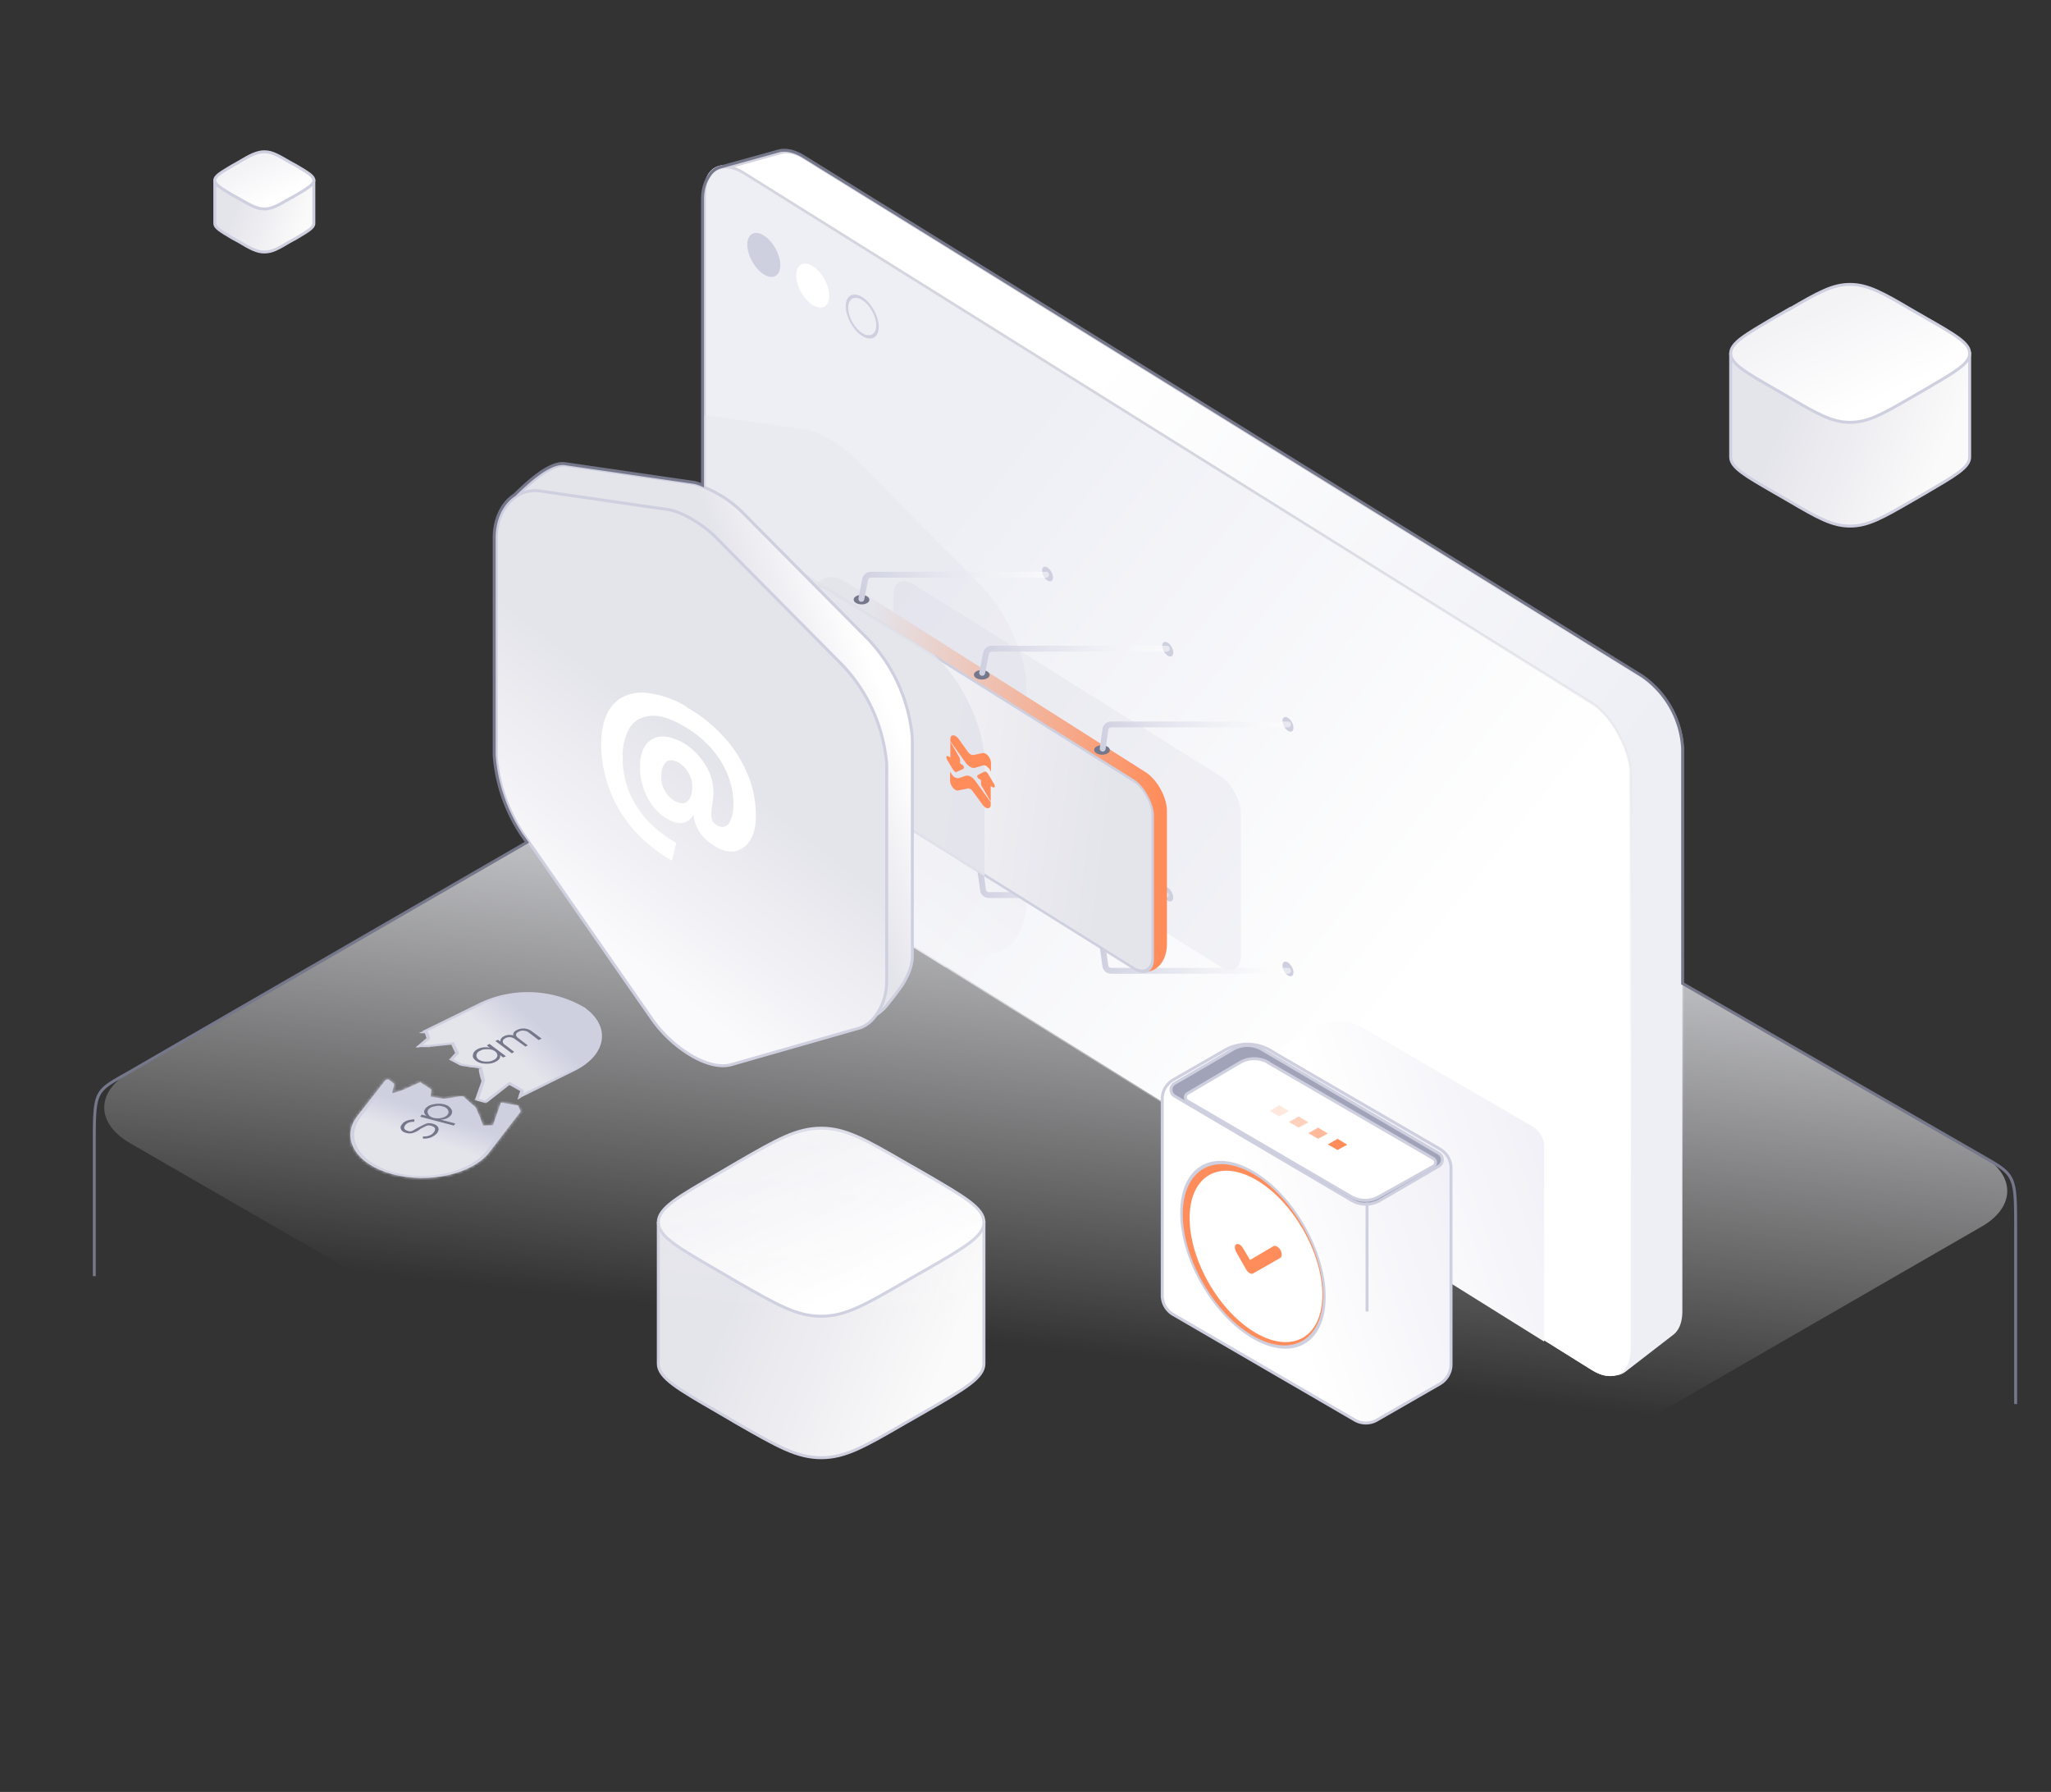
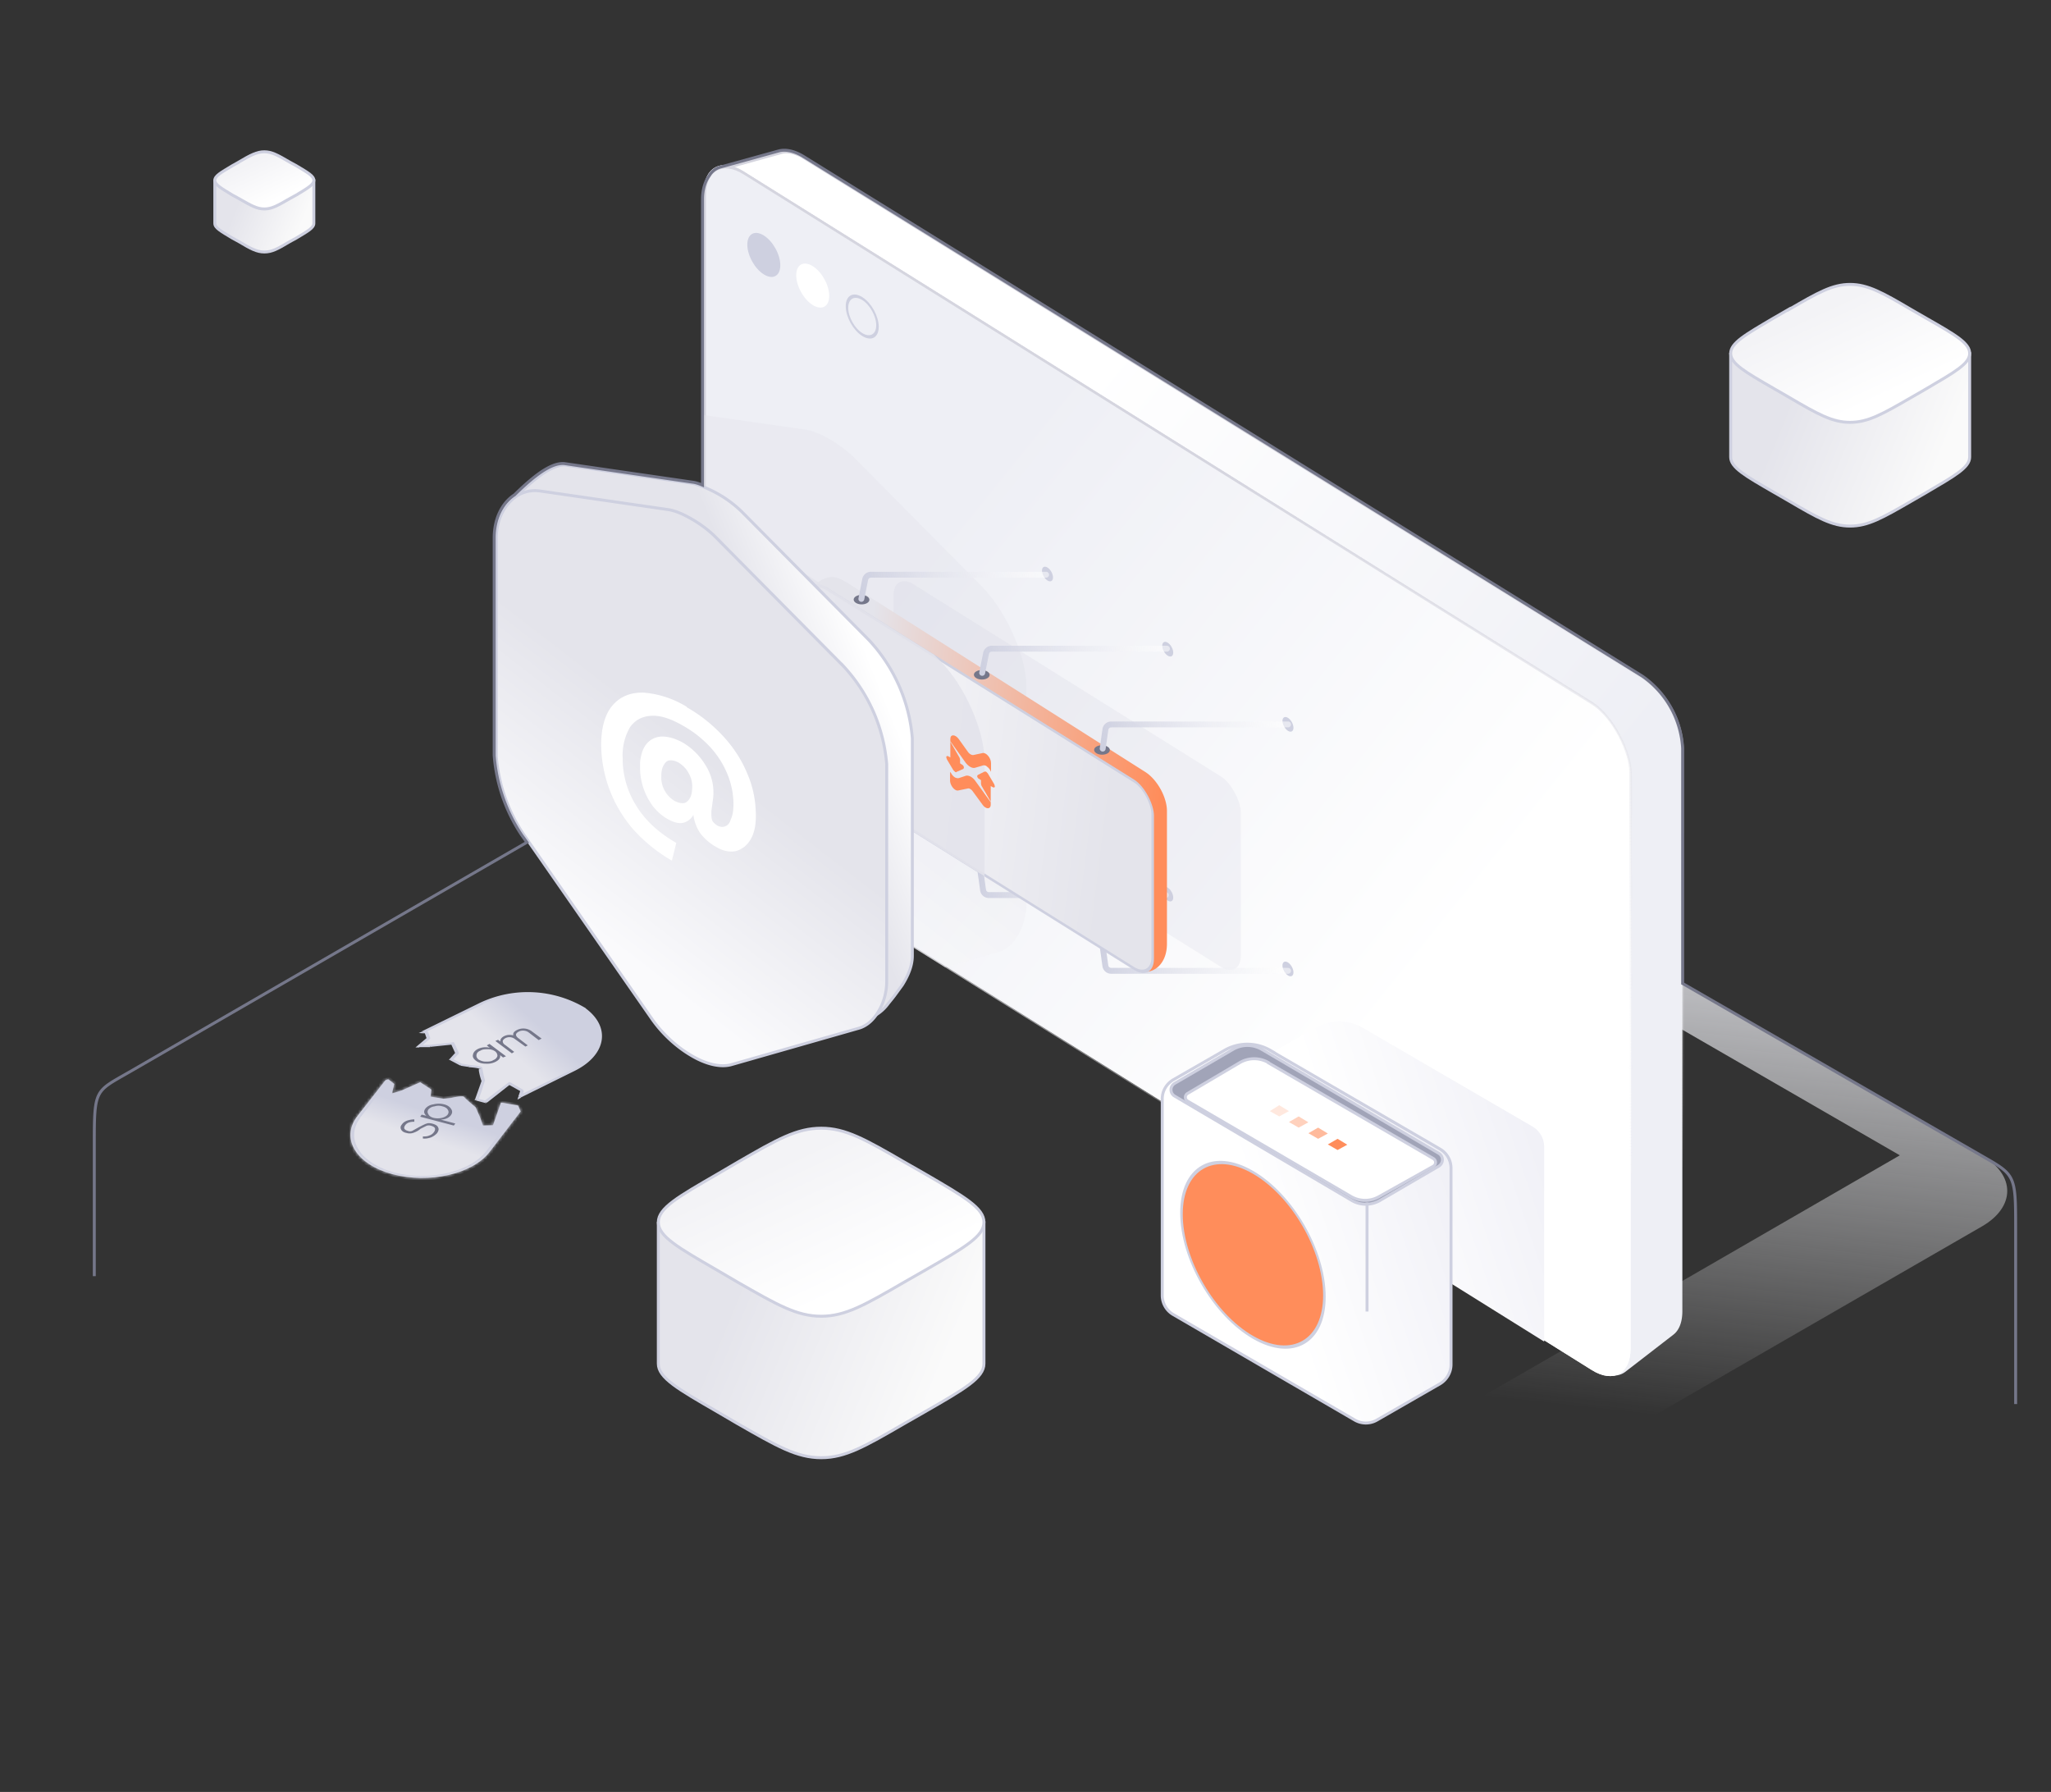
<svg xmlns="http://www.w3.org/2000/svg" fill="none" viewBox="0 0 696 608">
  <rect x="0" y="0" width="696" height="608" fill="#333333" stroke="none" />
  <path fill="url(#a)" stroke="#CED0E0" d="M607.1 114c9.8-5.7 14.7-8.5 20.7-8.5s11 2.8 20.7 8.4l19.9 6v35.2c0 3.5-5 6.3-14.7 12l-5.2 3c-9.7 5.6-14.6 8.4-20.7 8.4-6 0-11-2.8-20.7-8.5l-5.2-3c-9.7-5.6-14.6-8.4-14.6-11.9v-35l19.8-6.2Z" />
  <path fill="url(#b)" stroke="#CED0E0" d="M607.1 105c9.8-5.7 14.7-8.5 20.7-8.5s11 2.8 20.7 8.5l5.2 3c9.8 5.6 14.7 8.4 14.7 11.9s-5 6.3-14.7 12l-5.2 3c-9.7 5.6-14.6 8.4-20.7 8.4-6 0-11-2.8-20.7-8.5l-5.2-3c-9.7-5.6-14.6-8.4-14.6-11.9s4.9-6.3 14.6-12l5.2-3Z" />
  <path fill="url(#c)" stroke="#CED0E0" d="M81 58.7c4.1-2.3 6.2-3.5 8.7-3.5 2.5 0 4.5 1.2 8.6 3.5l8.2 2.5v14.6c0 1.5-2 2.6-6 5L98.3 82c-4 2.4-6 3.5-8.6 3.5-2.5 0-4.6-1.1-8.6-3.5l-2.2-1.2c-4-2.4-6-3.5-6-5V61.3l8.2-2.6Z" />
  <path fill="url(#d)" stroke="#CED0E0" d="M81 55c4.1-2.4 6.2-3.5 8.7-3.5 2.5 0 4.5 1.1 8.6 3.5l2.2 1.2c4 2.4 6 3.5 6 5 0 1.4-2 2.6-6 5l-2.2 1.2c-4 2.3-6 3.5-8.6 3.5-2.5 0-4.6-1.2-8.6-3.5l-2.2-1.2c-4-2.4-6-3.6-6-5 0-1.5 2-2.6 6-5l2.2-1.2Z" />
  <path fill="url(#e)" stroke="#CED0E0" d="M250.4 406.5c13.4-7.7 20-11.5 28.3-11.5 8.2 0 14.9 3.8 28.2 11.5l27 8.2v48c0 4.8-6.6 8.6-20 16.3l-7 4c-13.3 7.7-20 11.6-28.2 11.6-8.3 0-15-3.9-28.3-11.5l-7-4.1c-13.3-7.7-20-11.5-20-16.3V415l27-8.5Z" />
  <path fill="url(#f)" stroke="#CED0E0" d="M250.4 394.3c13.3-7.7 20-11.5 28.3-11.5 8.2 0 14.9 3.8 28.2 11.5l7 4c13.4 7.8 20 11.6 20 16.4 0 4.8-6.6 8.6-20 16.3l-7 4c-13.3 7.7-20 11.6-28.2 11.6-8.3 0-15-3.9-28.3-11.5l-7-4.1c-13.3-7.7-20-11.5-20-16.3 0-4.8 6.7-8.6 20-16.3l7-4.1Z" />
-   <path fill="url(#g)" d="M320 204.5c7.6-4.4 20-4.4 27.6 0l325 187.6c11.4 6.6 11.4 17.4 0 24l-276 159.2c-7.6 4.5-20 4.5-27.7 0L44 387.8c-11.5-6.7-11.5-17.4 0-24l275.8-159.3Z" />
+   <path fill="url(#g)" d="M320 204.5c7.6-4.4 20-4.4 27.6 0l325 187.6c11.4 6.6 11.4 17.4 0 24l-276 159.2c-7.6 4.5-20 4.5-27.7 0c-11.5-6.7-11.5-17.4 0-24l275.8-159.3Z" />
  <path fill="url(#h)" stroke="url(#i)" d="M272.8 53.5 557.7 230a31 31 0 0 1 13.2 23.7v191.2c0 3.7-1.1 6.5-3.1 8l-16.3 12.6c-2.7 2-6.7 1.6-10.8-1.2l-273-188.5a31.7 31.7 0 0 1-12.3-21.6L240 68.1c-.4-5.7 1.5-9.8 5.1-10.8l19.9-5.5c2.2-.7 5 0 7.9 1.7Z" />
  <rect width="370.5" height="226.3" x=".4" y=".8" fill="url(#j)" stroke="url(#k)" rx="15.5" transform="matrix(.848 .53 0 1 238.8 49.4)" />
  <rect width="370.5" height="226.3" x=".4" y=".8" fill="url(#l)" stroke="url(#m)" rx="15.5" transform="matrix(.848 .53 0 1 238.8 49.4)" />
  <path fill="url(#n)" fill-rule="evenodd" d="m524 455.2-99-61.8v-27.8a8 8 0 0 1 4-6.9l17.4-10a16 16 0 0 1 16 0l57.6 33.5a8 8 0 0 1 4 7v66Z" clip-rule="evenodd" />
  <path fill="url(#o)" fill-rule="evenodd" d="m320.7 328.2-82-51.2V140.8l34.9 5c4.5.7 11.8 5 16.3 9.5l43.4 43.8c8.3 8.5 15 23.7 15 34v73.8c0 7.4-4.2 14.6-9.3 16.1l-18.3 5.2Z" clip-rule="evenodd" opacity=".4" />
  <circle cx="2.2" cy="2.2" r="2.2" fill="#CED0E0" transform="matrix(.848 .53 0 1 353.6 191.4)" />
  <circle cx="2.2" cy="2.2" r="2.2" fill="#CED0E0" transform="matrix(.848 .53 0 1 435.2 242.4)" />
  <circle cx="2.2" cy="2.2" r="2.2" fill="#CED0E0" transform="matrix(.848 .53 0 1 394.4 216.9)" />
  <circle cx="2.2" cy="2.2" r="2.2" fill="#CED0E0" transform="matrix(.848 .53 0 1 353.6 274.5)" />
  <circle cx="2.2" cy="2.2" r="2.2" fill="#CED0E0" transform="matrix(.848 .53 0 1 435.2 325.4)" />
  <circle cx="2.2" cy="2.2" r="2.2" fill="#CED0E0" transform="matrix(.848 .53 0 1 394.4 300)" />
  <circle cx="6.6" cy="6.6" r="6.6" fill="#CED0E0" transform="matrix(.848 .53 0 1 253.6 76.4)" />
  <circle cx="6.6" cy="6.6" r="6.6" fill="#fff" transform="matrix(.848 .53 0 1 270.2 86.8)" />
  <circle cx="6.6" cy="6.6" r="6.1" stroke="#CED0E0" transform="matrix(.848 .53 0 1 287 97.3)" />
  <rect width="139" height="64.6" fill="#CED0E0" fill-opacity=".2" rx="8" transform="matrix(.848 .53 0 1 303.2 194)" />
  <path stroke="url(#p)" stroke-linecap="round" stroke-linejoin="round" stroke-width="2" d="m374.2 321.2.9 6.5a2 2 0 0 0 2 1.7h60" />
  <path stroke="url(#q)" stroke-linecap="round" stroke-linejoin="round" stroke-width="2" d="m332.7 295.5.9 6.5a2 2 0 0 0 2 1.7h60" />
  <path stroke="url(#r)" stroke-linecap="round" stroke-linejoin="round" stroke-width="2" d="m291.2 268.2.8 6.5a2 2 0 0 0 2 1.7h60" />
  <path fill="url(#s)" d="M275.3 199.4c6-5.5 9-3.7 13.1-1.1l100.2 63.6c4 2.5 7.4 8.5 7.4 13.3v45c0 8.1-6.2 11.2-10.3 8.7L285.5 262a17.5 17.5 0 0 1-7.4-13.4l-2.8-49.2Z" />
  <circle cx="2.2" cy="2.2" r="2.2" fill="#75778A" transform="matrix(.848 .53 -.866 .5 292.4 201.2)" />
  <circle cx="2.2" cy="2.2" r="2.2" fill="#75778A" transform="matrix(.848 .53 -.866 .5 374 252.2)" />
  <circle cx="2.2" cy="2.2" r="2.2" fill="#75778A" transform="matrix(.848 .53 -.866 .5 333.2 226.7)" />
  <path stroke="url(#t)" stroke-linecap="round" stroke-linejoin="round" stroke-width="2" d="m333.3 228.3 1.3-6.5a2 2 0 0 1 2-1.7H396" />
  <path stroke="url(#u)" stroke-linecap="round" stroke-linejoin="round" stroke-width="2" d="m374.2 254 .9-6.4a2 2 0 0 1 2-1.8h60" />
  <path stroke="url(#v)" stroke-linecap="round" stroke-linejoin="round" stroke-width="2" d="m292.3 203.2 1.3-6.6a2 2 0 0 1 2-1.6H355" />
  <rect width="138" height="63.6" x=".4" y=".8" fill="url(#w)" stroke="#CED0E0" rx="7.5" transform="matrix(.848 .53 0 1 273.8 194.8)" />
  <path fill="url(#x)" fill-rule="evenodd" d="m316.8 222 2.3 2.3c8.3 8.4 15 23.6 15 33.9v39.1l-60.4-37.7V195l43 27Z" clip-rule="evenodd" opacity=".9" />
  <path fill="#FF8D5B" d="M336.3 258.9c0-1.7-1.6-3.6-2.8-3.4l-3.3.7c-.5 0-1.1-.3-1.6-.9l-3.3-4.6c-1.2-1.6-2.8-1.6-2.8 0v.8l5.2 7.3c1 1.3 2.3 2 3.2 1.7l2.4-.7c.4-.2.9-.2 1.4.1.4.3 1 .8 1.3 1.4l.3.6v-3Z" />
  <path fill="#FF8D5B" fill-rule="evenodd" d="M322.5 251.5v5.5l-.7-.4c-.4-.2-.7 0-.7.3l.2.7 2.2 3.7.6.6c.2.1.4.2.5 0l2.3-1c0-.1.2-.2.2-.5 0-.4-.3-.8-.7-1l-.6-.4v-1c0-.4-.1-.9-.4-1.3l-3-5.2Z" clip-rule="evenodd" />
  <path fill="#FF8D5B" d="M322.4 264.8c0 1.7 1.6 3.7 2.8 3.4l3.4-.7c.4 0 1 .3 1.5 1l3.3 4.5c1.2 1.7 2.8 1.6 2.8 0v-.8L331 265c-1-1.4-2.3-2-3.2-1.8l-2.4.8a2 2 0 0 1-1.3-.2c-.5-.3-1-.8-1.3-1.4l-.4-.5v3Z" />
  <path fill="#FF8D5B" fill-rule="evenodd" d="M336.2 272.2v-5.5l.7.4c.4.2.7.1.7-.3l-.2-.7-2.2-3.7-.6-.6h-.5l-2.2 1.1s-.2.1-.3.4c0 .4.3.9.7 1l.6.4v1c0 .4.1.9.4 1.3l3 5.2Z" clip-rule="evenodd" />
  <path fill="url(#y)" stroke="#CED0E0" d="m431 356.4 57.7 33.5a7.5 7.5 0 0 1 3.7 6.5V463c0 2.6-1.4 5.1-3.7 6.5l-21.4 12.3a7.5 7.5 0 0 1-7.6 0L398.1 446a7.5 7.5 0 0 1-3.7-6.5v-66.6c0-2.7 1.4-5.1 3.7-6.5l17.4-10a15.5 15.5 0 0 1 15.6 0Z" />
  <path fill="#A1A4B8" stroke="#CED0E0" d="m428.1 356 60.1 35.3c1.7 1 1.7 3.4 0 4.4l-19.9 11.6a9.5 9.5 0 0 1-9.6 0l-60.1-35.4a2.5 2.5 0 0 1 0-4.3l19.9-11.6c3-1.7 6.6-1.7 9.6 0Z" />
  <path fill="#fff" stroke="#CED0E0" d="m430.4 360.6 56 32.5c1 .6 1 2 0 2.6L468 406a9.5 9.5 0 0 1-9.5 0L403 373.6c-1-.6-1-2 0-2.6l17.8-10.5c3-1.7 6.6-1.7 9.6 0Z" />
  <circle cx="28.5" cy="28.5" r="28" fill="#FF8D5B" stroke="#CED0E0" transform="matrix(.866 .5 0 1 400.5 383)" />
-   <circle cx="26" cy="26" r="26" fill="#fff" transform="matrix(.866 .5 0 1 403.7 387.3)" />
  <path fill="#FF8D5B" d="m425.2 432.1 9.3-5.3c.6-.4.6-1.6 0-2.7-.6-1-1.7-1.6-2.3-1.3l-8 4.7-2.4-4c-.6-1.1-1.7-1.7-2.3-1.3-.6.3-.6 1.5 0 2.6l3.4 6c.4.6.8 1 1.2 1.2.4.2.8.3 1.1.1Z" />
  <path fill="#FF8D5B" d="m430.9 377 3.2-2 3.3 2-3.3 1.8z" opacity=".2" />
  <path fill="#FF8D5B" d="m437.4 380.7 3.3-1.9 3.3 2-3.3 1.8z" opacity=".4" />
  <path fill="#FF8D5B" d="m444 384.5 3.3-1.9 3.3 2-3.3 1.8z" opacity=".6" />
  <path fill="#FF8D5B" d="m450.6 388.3 3.3-1.9 3.3 2-3.3 1.8z" />
  <path stroke="#CED0E0" d="M463.9 408v37" />
  <path fill="url(#z)" stroke="#CED0E0" d="M186.3 274.3a55.5 55.5 0 0 1-9.1-26.4V174c0-.7-.3-1.4-.6-2-.3-.6-.7-1-1-1.4a4 4 0 0 1-.7-1v-1c3-2.9 6.2-5.7 9.1-7.8 3-2 5.8-3.2 8-3l43.5 6.3a39.8 39.8 0 0 1 16 9.3l43.4 43.8a55.5 55.5 0 0 1 14.7 33.3v73.8c0 3.6-1.6 7-3.4 9.9l-2.7 3.7-.7.9-1.3 1.6a14.8 14.8 0 0 1-4.3 4l-.4.2-.1.1-39.6 7.9c-3.8 1-8.7-.2-13.7-3-5-2.9-10-7.4-13.7-12.8l-43.4-62.5Z" />
  <path fill="url(#A)" stroke="#CED0E0" d="M177.6 283a55.5 55.5 0 0 1-9.2-26.4v-73.8c0-5 1.7-9.4 4.4-12.3 2.7-3 6.4-4.5 10.5-3.9l43.4 6.3c2.2.3 5.1 1.5 8 3.2 3 1.7 5.9 3.9 8 6l43.5 43.9a55.5 55.5 0 0 1 14.7 33.3V333c0 3.6-1 7.2-2.7 10-1.7 3-4 5-6.5 5.8l-43.4 12.4c-3.7 1.1-8.7-.1-13.6-3-5-2.9-10-7.4-13.7-12.8L177.6 283Z" />
  <path fill="#fff" d="M233.1 240a51 51 0 0 1 12.4 9.9c3.5 3.8 6.2 8 8.1 12.6 2 4.6 2.9 9.4 2.9 14.4 0 3.3-.6 6-1.9 8.1-1.2 2-3 3.3-5 3.8-2.1.4-4.4-.1-6.7-1.5a17.5 17.5 0 0 1-5.2-4.5c-1.3-1.9-2.1-4-2.4-6.3a5.4 5.4 0 0 1-3.6 2.7c-1.5.3-3.2-.2-5.3-1.4-1.8-1-3.4-2.5-4.8-4.2a22 22 0 0 1-4.4-13v-1.9c.3-2.8 1-4.9 2.3-6.4 1.3-1.5 3-2.3 5.1-2.4 2.1 0 4.4.6 7 2a22 22 0 0 1 7.6 7.4 17.3 17.3 0 0 1 2.8 11.5l-.6 4.4v1.1c0 1 .1 1.7.4 2.3.4.6.9 1 1.6 1.5 1 .5 1.8.6 2.6.3.9-.3 1.6-1 2-2.4.6-1.2.9-3 .9-5.2a27 27 0 0 0-2-10 30.5 30.5 0 0 0-5.7-9.1 37.3 37.3 0 0 0-9.3-7.4c-4.3-2.5-8-3.7-11.2-3.4-3 .2-5.4 1.6-7 4a19 19 0 0 0-2.4 10.3 30 30 0 0 0 4.5 16c3 5 7.6 9.3 13.7 12.8l-1.5 6a53 53 0 0 1-13.2-10.7 44.5 44.5 0 0 1-10.8-28.4c0-6 1.3-10.6 3.9-13.6 2.6-3 6.1-4.4 10.5-4.3a33 33 0 0 1 14.6 4.8Zm1.8 26.9a9 9 0 0 0-1.4-4.9c-.8-1.4-2-2.5-3.3-3.3-1-.5-2-.8-2.8-.7-.9 0-1.6.6-2.1 1.5-.6.9-.9 2.2-.9 4a9.3 9.3 0 0 0 4.6 8.3c1 .5 2 .8 2.8.7.9 0 1.6-.6 2.2-1.5.6-.9.9-2.3.9-4.1Z" />
  <path fill="url(#B)" fill-rule="evenodd" d="M143.6 350.3h1.1l.7 2-3.2 2.7 3.8-.1 7.6-.9 1.5 3.3-2 2.1 3.4 1.8 2.6.5c1.4 0 4.1.4 4 .9 0 .5.5 3 .9 4.2l-1.2 3.4-1 2.9 3 .8 8-6.3 4.4 2.5-.7 2 17.9-8.7c10.6-5.3 12.4-14.6 3.9-21-8.5-6.3-24-7.1-34.8-1.9l-19.9 9.8Z" clip-rule="evenodd" />
  <path fill="#CED0E0" d="M144.7 350.3h.6l-.1-.3h-.4l-.1.3Zm-1 0-.4-.3-1.2.5 1.5.1v-.3Zm1.7 2 .5.2.1-.1v-.2h-.6Zm-3.2 2.7-.5-.2-.7.6h1.3v-.4Zm3.8-.1v.3-.3Zm7.6-.9h.6l-.2-.4h-.5v.4Zm1.5 3.3.5.2.1-.2v-.1l-.6.1Zm-2 2.1-.5-.1-.3.2.4.2.4-.3Zm3.4 1.8-.4.3h.2l.2-.3Zm2.6.5-.2.3.2-.3Zm4 .9h.6-.6Zm.9 4.2h.5-.5Zm-1.2 3.4.6.1h-.6Zm-1 2.9-.7-.1v.3h.4l.2-.2Zm3 .8-.3.3.4.1.3-.2-.4-.2Zm8-6.3.5-.3-.5-.2-.4.3.4.2Zm4.4 2.5h.6v-.2h-.2l-.4.2Zm-.7 2h-.6l-.3 1 1.3-.7-.4-.3Zm17.9-8.7.3.2-.3-.2ZM144.8 350l-1-.1-.2.7h1l.2-.6Zm1.2 2.2-.7-2-1.2.2.7 2 1.2-.2Zm-3.3 3 3.2-2.7-1-.4-3.2 2.7 1 .4Zm3.3-.7-3.8.1v.7h3.8v-.8Zm7.5-.8-7.6.8.2.7 7.6-.8-.2-.7Zm2.2 3.5-1.5-3.3-1.2.2 1.5 3.3 1.2-.2Zm-2 2.4 2-2.1-1.1-.4-2 2.2 1 .3Zm3.2 1.4-3.4-1.8-.8.5 3.4 1.8.8-.5Zm2.3.3-2.5-.4-.4.7 2.6.4.3-.7Zm4.5 1.3c.1-.4-.3-.6-.6-.7l-1.3-.3-2.7-.3-.1.8a25.1 25.1 0 0 1 3.4.4c.3.1.1.1.1 0l1.2.1Zm.9 4.1a53.7 53.7 0 0 1-.9-4.1h-1.2v.7a20 20 0 0 0 .9 3.5h1.2Zm-1.2 3.6 1.1-3.5h-1.1l-1.2 3.4 1.2.1Zm-1 2.8 1-2.8-1.2-.1-1 2.8 1.1.1Zm2.6.4-3-.8-.5.7 3 .8.5-.7Zm7.4-6.1-8.1 6.2 1 .5 8-6.3-1-.4Zm5.2 2.4-4.3-2.5-.9.6 4.3 2.4.9-.5Zm-.5 2.4.7-2-1.2-.2-.7 2 1.2.2ZM194 363l-17.9 8.7.8.6 17.8-8.8-.7-.5Zm3.8-20.4c8.3 6.2 6.6 15.3-3.8 20.4l.7.5c11-5.3 12.8-14.9 4-21.4l-.9.5Zm-33.9-2c10.4-5 25.6-4.2 33.9 2l1-.5a38.1 38.1 0 0 0-35.6-2l.7.6Zm-19.9 9.8 20-9.7-.8-.6-20 9.8.8.5Z" />
  <path fill="#75778A" d="M175.4 349.5a4.8 4.8 0 0 1 4.9.3l3.5 2.6-1 .5-3.4-2.6a3 3 0 0 0-1.6-.6 3 3 0 0 0-1.7.3c-.6.3-.9.6-1 1 0 .5.3.9 1 1.4l3 2.3-.8.4-3.5-2.5a3 3 0 0 0-3.2-.4c-.6.3-.9.7-1 1 0 .5.2 1 .9 1.4l3 2.3-.8.5-5.6-4.2.9-.4.8.6c-.1-.7.3-1.3 1.2-1.8 1-.5 2-.6 3.2-.3-.2-.7.2-1.3 1.2-1.8Zm-10.2 5.2.9-.5 5.6 4.2-1 .4-1-.8c.2 1-.4 1.7-1.6 2.3-1 .5-2.2.7-3.4.6-1.3 0-2.4-.4-3.2-1-.8-.6-1.2-1.3-1-2 .1-.8.7-1.5 1.7-2a6 6 0 0 1 4-.4l-1-.8Zm-.4 5.5c1 0 1.8 0 2.6-.5.8-.3 1.2-.8 1.4-1.4 0-.6-.2-1.1-.8-1.6-.6-.4-1.4-.7-2.4-.7s-1.8 0-2.6.5c-.8.3-1.2.8-1.3 1.4-.1.6.1 1.1.7 1.6.7.4 1.5.7 2.4.7Z" />
  <mask id="D" fill="#fff">
    <path fill-rule="evenodd" d="m130.8 366.5 1-.3 2 1.6-.8 3.2 3.3-1 6.3-2.8 3.8 2.5-.3 2.4 4.4.7 2.7-.3c1.3-.3 4-.8 4.3-.3.3.5 2.7 2.5 3.9 3.5l1.5 3.4 1 2.8 3.4-.1 2.7-7.7 5.8 1 .9 2-10.6 13.8c-5.8 7.5-20.5 10.8-32.9 7.5-12.3-3.3-17.7-12-12-19.6l9.6-12.3Z" clip-rule="evenodd" />
  </mask>
  <path fill="url(#C)" fill-rule="evenodd" d="m130.8 366.5 1-.3 2 1.6-.8 3.2 3.3-1 6.3-2.8 3.8 2.5-.3 2.4 4.4.7 2.7-.3c1.3-.3 4-.8 4.3-.3.3.5 2.7 2.5 3.9 3.5l1.5 3.4 1 2.8 3.4-.1 2.7-7.7 5.8 1 .9 2-10.6 13.8c-5.8 7.5-20.5 10.8-32.9 7.5-12.3-3.3-17.7-12-12-19.6l9.6-12.3Z" clip-rule="evenodd" />
  <path fill="#CED0E0" d="m131.8 366.2 1-.4-.6-.4-.8.2.4.6Zm-1 .3-.4-.7-.5.1-.2.3 1 .3Zm3 1.3 1.3.1v-.3l-.3-.3-1 .5Zm-.8 3.2h-1.2l-.4 1.4 2.2-.7-.6-.7Zm3.3-1 .6.6h.1l-.7-.7Zm6.3-2.8.9-.5-.8-.5-.9.4.8.6Zm3.8 2.5h1.2v-.3l-.3-.2-1 .5Zm-.3 2.4H145v.6l.9.1.3-.7Zm4.4.7-.3.7h.5l-.2-.7Zm2.7-.3.2.7h.2l-.4-.7Zm8.2 3.2 1.1-.2v-.1l-.1-.1-1 .4Zm1.5 3.4 1.1-.2-1.1.2Zm1 2.8-1 .2.1.5h1v-.7Zm3.4-.1v.7h1l.2-.6-1.2-.1Zm2.7-7.7.4-.7-1.3-.3-.3.8 1.2.2Zm5.8 1 1.1-.2-.2-.4h-.6l-.3.6Zm.9 2 1 .3.3-.3-.2-.2-1.1.2ZM166 390.9l-1.1-.3 1 .3Zm-34.7-25.3-1 .2.8 1.4 1-.3-.8-1.3Zm3.4 1.7-2-1.5-2 1 2.1 1.5 2-1Zm-.6 3.8.9-3.2-2.4-.2-.9 3.2 2.4.2Zm1.5-1.8-3.3 1.1 1.2 1.3 3.3-1.1-1.2-1.3Zm6.1-2.7-6.2 2.8 1.4 1.1 6.3-2.8-1.5-1.1Zm5.5 2.6-3.8-2.5-1.8 1 3.7 2.5 1.9-1Zm0 3 .3-2.5H145l-.2 2.4h2.4Zm3.5-.1-4.3-.7-.7 1.4 4.4.7.6-1.4Zm2.2-.3-2.7.3.4 1.4 2.7-.3-.4-1.4Zm5.7.1c-.4-.5-1.3-.6-1.7-.6h-1.5l-2.7.5.8 1.4a24 24 0 0 1 3.2-.5c.2 0-.2 0-.4-.3l2.3-.5Zm3.7 3.4a101.8 101.8 0 0 1-3.7-3.3l-2.3.4.6.8a38.1 38.1 0 0 0 3.4 3l2-1Zm1.6 3.6-1.5-3.4-2.3.4 1.5 3.4 2.3-.4Zm1.2 2.8-1.2-2.8-2.3.4 1.1 2.8 2.4-.4Zm2.1-.6H164v1.5h3.4V381Zm1.5-7.2-2.6 7.7 2.3.3 2.7-7.7-2.4-.3Zm7.3.5-5.7-1-.8 1.4 5.8 1 .7-1.4Zm1.7 2.5-.9-2-2.3.4 1 2 2.2-.4Zm-2.2-.1L165 390.6l2.2.6 10.6-13.8-2.2-.6ZM165 390.6c-5.5 7.1-19.5 10.3-31.3 7.2l-1 1.3c13 3.5 28.4 0 34.5-8l-2.2-.5Zm-31.3 7.2c-11.7-3.2-16.8-11.6-11.3-18.7l-2.2-.6c-6 7.9-.5 17 12.5 20.6l1-1.3ZM122.4 379l9.5-12.3-2.2-.6-9.5 12.3 2.2.6Z" mask="url(#D)" />
  <path fill="#75778A" d="M144.4 376.1c.6-.7 1.4-1.2 2.7-1.4 1.2-.3 2.4-.3 3.6 0 1.2.3 2 .9 2.4 1.6.5.7.4 1.4-.1 2.1-.7.9-1.8 1.4-3.4 1.5l4.9 1.3-.5.7-11.4-3 .5-.7 1.6.4c-.9-.8-1-1.6-.3-2.5Zm5.5 3.2c.9-.2 1.6-.6 2-1.1.4-.6.4-1.1.1-1.6-.3-.6-1-1-1.8-1.2-1-.3-1.8-.3-2.8 0-.9.1-1.5.5-2 1-.4.6-.4 1.1 0 1.7.2.5.9 1 1.8 1.2.9.2 1.8.2 2.7 0Zm-1.6 5.2a6 6 0 0 1-2 1.4c-.8.3-1.8.5-2.8.4v-.7c.7 0 1.5 0 2.1-.3a3 3 0 0 0 1.6-1.1c.4-.5.5-1 .4-1.4-.2-.4-.6-.6-1.2-.8-.6-.2-1.2-.2-1.7 0l-2 1c-.8.7-1.5 1-2 1.2-.9.4-1.8.5-2.8.2-1-.2-1.6-.7-1.8-1.2-.3-.6-.2-1.1.3-1.7.4-.6 1-1 1.8-1.3.7-.2 1.5-.4 2.4-.4v.8c-1.4 0-2.5.3-3.1 1.2-.3.4-.4.8-.3 1.1.2.4.5.6 1.2.8.5.2 1 .2 1.5 0l1.8-1a32.4 32.4 0 0 1 2.8-1.4l.7-.2a4.8 4.8 0 0 1 1.7.2c1 .3 1.6.7 1.8 1.3.3.5.1 1.2-.4 1.9Z" />
  <path stroke="#75778A" d="M32 433v-45.2c0-18.3.3-17.4 11.8-24l135-78-1.8-2.5a56.3 56.3 0 0 1-9.3-27v-73.8c0-6.5 2.7-11.9 6.9-14.6 6-5.9 12.3-11.1 17-10.6l43.4 6.3c1 .1 2.2.5 3.4 1v-97c0-3.4.9-6.1 2.3-8a6.4 6.4 0 0 1 3.7-2.9l19.9-5.5c2.3-.6 5.2 0 8.2 1.8l284.8 176.4a32 32 0 0 1 13.7 24.5v79.8L672.2 392c11.5 6.6 11.8 6.4 11.8 24v60.4" />
  <defs>
    <linearGradient id="a" x1="671.4" x2="620.6" y1="124.2" y2="103.3" gradientUnits="userSpaceOnUse">
      <stop stop-color="#FAFAFA" />
      <stop offset="1" stop-color="#E4E4EB" />
    </linearGradient>
    <linearGradient id="b" x1="588.9" x2="604.1" y1="118.4" y2="151.1" gradientUnits="userSpaceOnUse">
      <stop stop-color="#F3F3F6" />
      <stop offset="1" stop-color="#fff" />
    </linearGradient>
    <linearGradient id="c" x1="107.8" x2="86.7" y1="63" y2="54.3" gradientUnits="userSpaceOnUse">
      <stop stop-color="#FAFAFA" />
      <stop offset="1" stop-color="#E4E4EB" />
    </linearGradient>
    <linearGradient id="d" x1="73.5" x2="79.8" y1="60.5" y2="74.1" gradientUnits="userSpaceOnUse">
      <stop stop-color="#F3F3F6" />
      <stop offset="1" stop-color="#fff" />
    </linearGradient>
    <linearGradient id="e" x1="338" x2="268.9" y1="420.5" y2="392" gradientUnits="userSpaceOnUse">
      <stop stop-color="#FAFAFA" />
      <stop offset="1" stop-color="#E4E4EB" />
    </linearGradient>
    <linearGradient id="f" x1="225.5" x2="246.4" y1="412.6" y2="457.2" gradientUnits="userSpaceOnUse">
      <stop stop-color="#F3F3F6" />
      <stop offset="1" stop-color="#fff" />
    </linearGradient>
    <linearGradient id="g" x1="344.9" x2="322.2" y1="249.7" y2="453.6" gradientUnits="userSpaceOnUse">
      <stop stop-color="#EEEFF5" />
      <stop offset="1" stop-color="#FAFAFC" stop-opacity="0" />
    </linearGradient>
    <linearGradient id="h" x1="567.1" x2="392.8" y1="240.1" y2="99.2" gradientUnits="userSpaceOnUse">
      <stop stop-color="#EEEFF5" />
      <stop offset="1" stop-color="#fff" />
    </linearGradient>
    <linearGradient id="i" x1="344.5" x2="374.9" y1="160" y2="480.8" gradientUnits="userSpaceOnUse">
      <stop stop-color="#D5D5DF" />
      <stop offset=".8" stop-color="#FEFEFE" stop-opacity="0" />
    </linearGradient>
    <linearGradient id="j" x1="366.6" x2="205.4" y1="4.9" y2="-97.1" gradientUnits="userSpaceOnUse">
      <stop stop-color="#fff" />
      <stop offset="1" stop-color="#EEEFF5" />
    </linearGradient>
    <linearGradient id="k" x1="104.1" x2="248" y1="64" y2="299.7" gradientUnits="userSpaceOnUse">
      <stop stop-color="#D5D5DF" />
      <stop offset=".8" stop-color="#FEFEFE" stop-opacity="0" />
    </linearGradient>
    <linearGradient id="l" x1="366.6" x2="205.4" y1="4.9" y2="-97.1" gradientUnits="userSpaceOnUse">
      <stop stop-color="#fff" />
      <stop offset="1" stop-color="#EEEFF5" />
    </linearGradient>
    <linearGradient id="m" x1="104.1" x2="248" y1="64" y2="299.7" gradientUnits="userSpaceOnUse">
      <stop stop-color="#D5D5DF" />
      <stop offset=".8" stop-color="#FEFEFE" stop-opacity="0" />
    </linearGradient>
    <linearGradient id="n" x1="512.1" x2="393.6" y1="331.2" y2="370.8" gradientUnits="userSpaceOnUse">
      <stop stop-color="#EFEFF6" />
      <stop offset=".6" stop-color="#fff" />
    </linearGradient>
    <linearGradient id="o" x1="337.9" x2="385.6" y1="357.5" y2="295.8" gradientUnits="userSpaceOnUse">
      <stop stop-color="#FAFAFC" />
      <stop offset=".9" stop-color="#E4E4EB" />
    </linearGradient>
    <linearGradient id="p" x1="437" x2="374.2" y1="329.4" y2="319.4" gradientUnits="userSpaceOnUse">
      <stop stop-color="#fff" stop-opacity=".5" />
      <stop offset="1" stop-color="#CED0E0" />
    </linearGradient>
    <linearGradient id="q" x1="395.5" x2="332.7" y1="303.7" y2="293.7" gradientUnits="userSpaceOnUse">
      <stop stop-color="#fff" stop-opacity=".5" />
      <stop offset="1" stop-color="#CED0E0" />
    </linearGradient>
    <linearGradient id="r" x1="354" x2="291.2" y1="276.4" y2="266.4" gradientUnits="userSpaceOnUse">
      <stop stop-color="#fff" stop-opacity=".5" />
      <stop offset="1" stop-color="#CED0E0" />
    </linearGradient>
    <linearGradient id="s" x1="393.9" x2="278.6" y1="269.9" y2="255.7" gradientUnits="userSpaceOnUse">
      <stop stop-color="#FF8D5B" />
      <stop offset=".9" stop-color="#E4E4EB" />
    </linearGradient>
    <linearGradient id="t" x1="396.1" x2="333.8" y1="220.1" y2="230" gradientUnits="userSpaceOnUse">
      <stop stop-color="#fff" stop-opacity=".5" />
      <stop offset="1" stop-color="#CED0E0" />
    </linearGradient>
    <linearGradient id="u" x1="437" x2="374.2" y1="245.8" y2="255.8" gradientUnits="userSpaceOnUse">
      <stop stop-color="#fff" stop-opacity=".5" />
      <stop offset="1" stop-color="#CED0E0" />
    </linearGradient>
    <linearGradient id="v" x1="355.1" x2="292.8" y1="195" y2="204.8" gradientUnits="userSpaceOnUse">
      <stop stop-color="#fff" stop-opacity=".5" />
      <stop offset="1" stop-color="#CED0E0" />
    </linearGradient>
    <linearGradient id="w" x1="136.6" x2="10.7" y1="4.7" y2="-12.3" gradientUnits="userSpaceOnUse">
      <stop offset=".1" stop-color="#E4E4EB" />
      <stop offset="1" stop-color="#FAFAFC" />
    </linearGradient>
    <linearGradient id="x" x1="323.7" x2="371.4" y1="382.6" y2="320.9" gradientUnits="userSpaceOnUse">
      <stop stop-color="#FAFAFC" />
      <stop offset=".9" stop-color="#E4E4EB" />
    </linearGradient>
    <linearGradient id="y" x1="481" x2="362.5" y1="338.5" y2="378.1" gradientUnits="userSpaceOnUse">
      <stop stop-color="#EFEFF6" />
      <stop offset=".6" stop-color="#fff" />
    </linearGradient>
    <linearGradient id="z" x1="305.1" x2="271.3" y1="248.5" y2="262.2" gradientUnits="userSpaceOnUse">
      <stop stop-color="#fff" />
      <stop offset=".9" stop-color="#E4E4EB" />
    </linearGradient>
    <linearGradient id="A" x1="297.8" x2="345.5" y1="390.3" y2="328.5" gradientUnits="userSpaceOnUse">
      <stop stop-color="#FAFAFC" />
      <stop offset=".9" stop-color="#E4E4EB" />
    </linearGradient>
    <linearGradient id="B" x1="191.7" x2="182.8" y1="355.9" y2="365.6" gradientUnits="userSpaceOnUse">
      <stop stop-color="#CED0E0" />
      <stop offset="1" stop-color="#E4E4EB" />
    </linearGradient>
    <linearGradient id="C" x1="160.3" x2="157.4" y1="382" y2="390.8" gradientUnits="userSpaceOnUse">
      <stop stop-color="#CED0E0" />
      <stop offset="1" stop-color="#E4E4EB" />
    </linearGradient>
  </defs>
</svg>